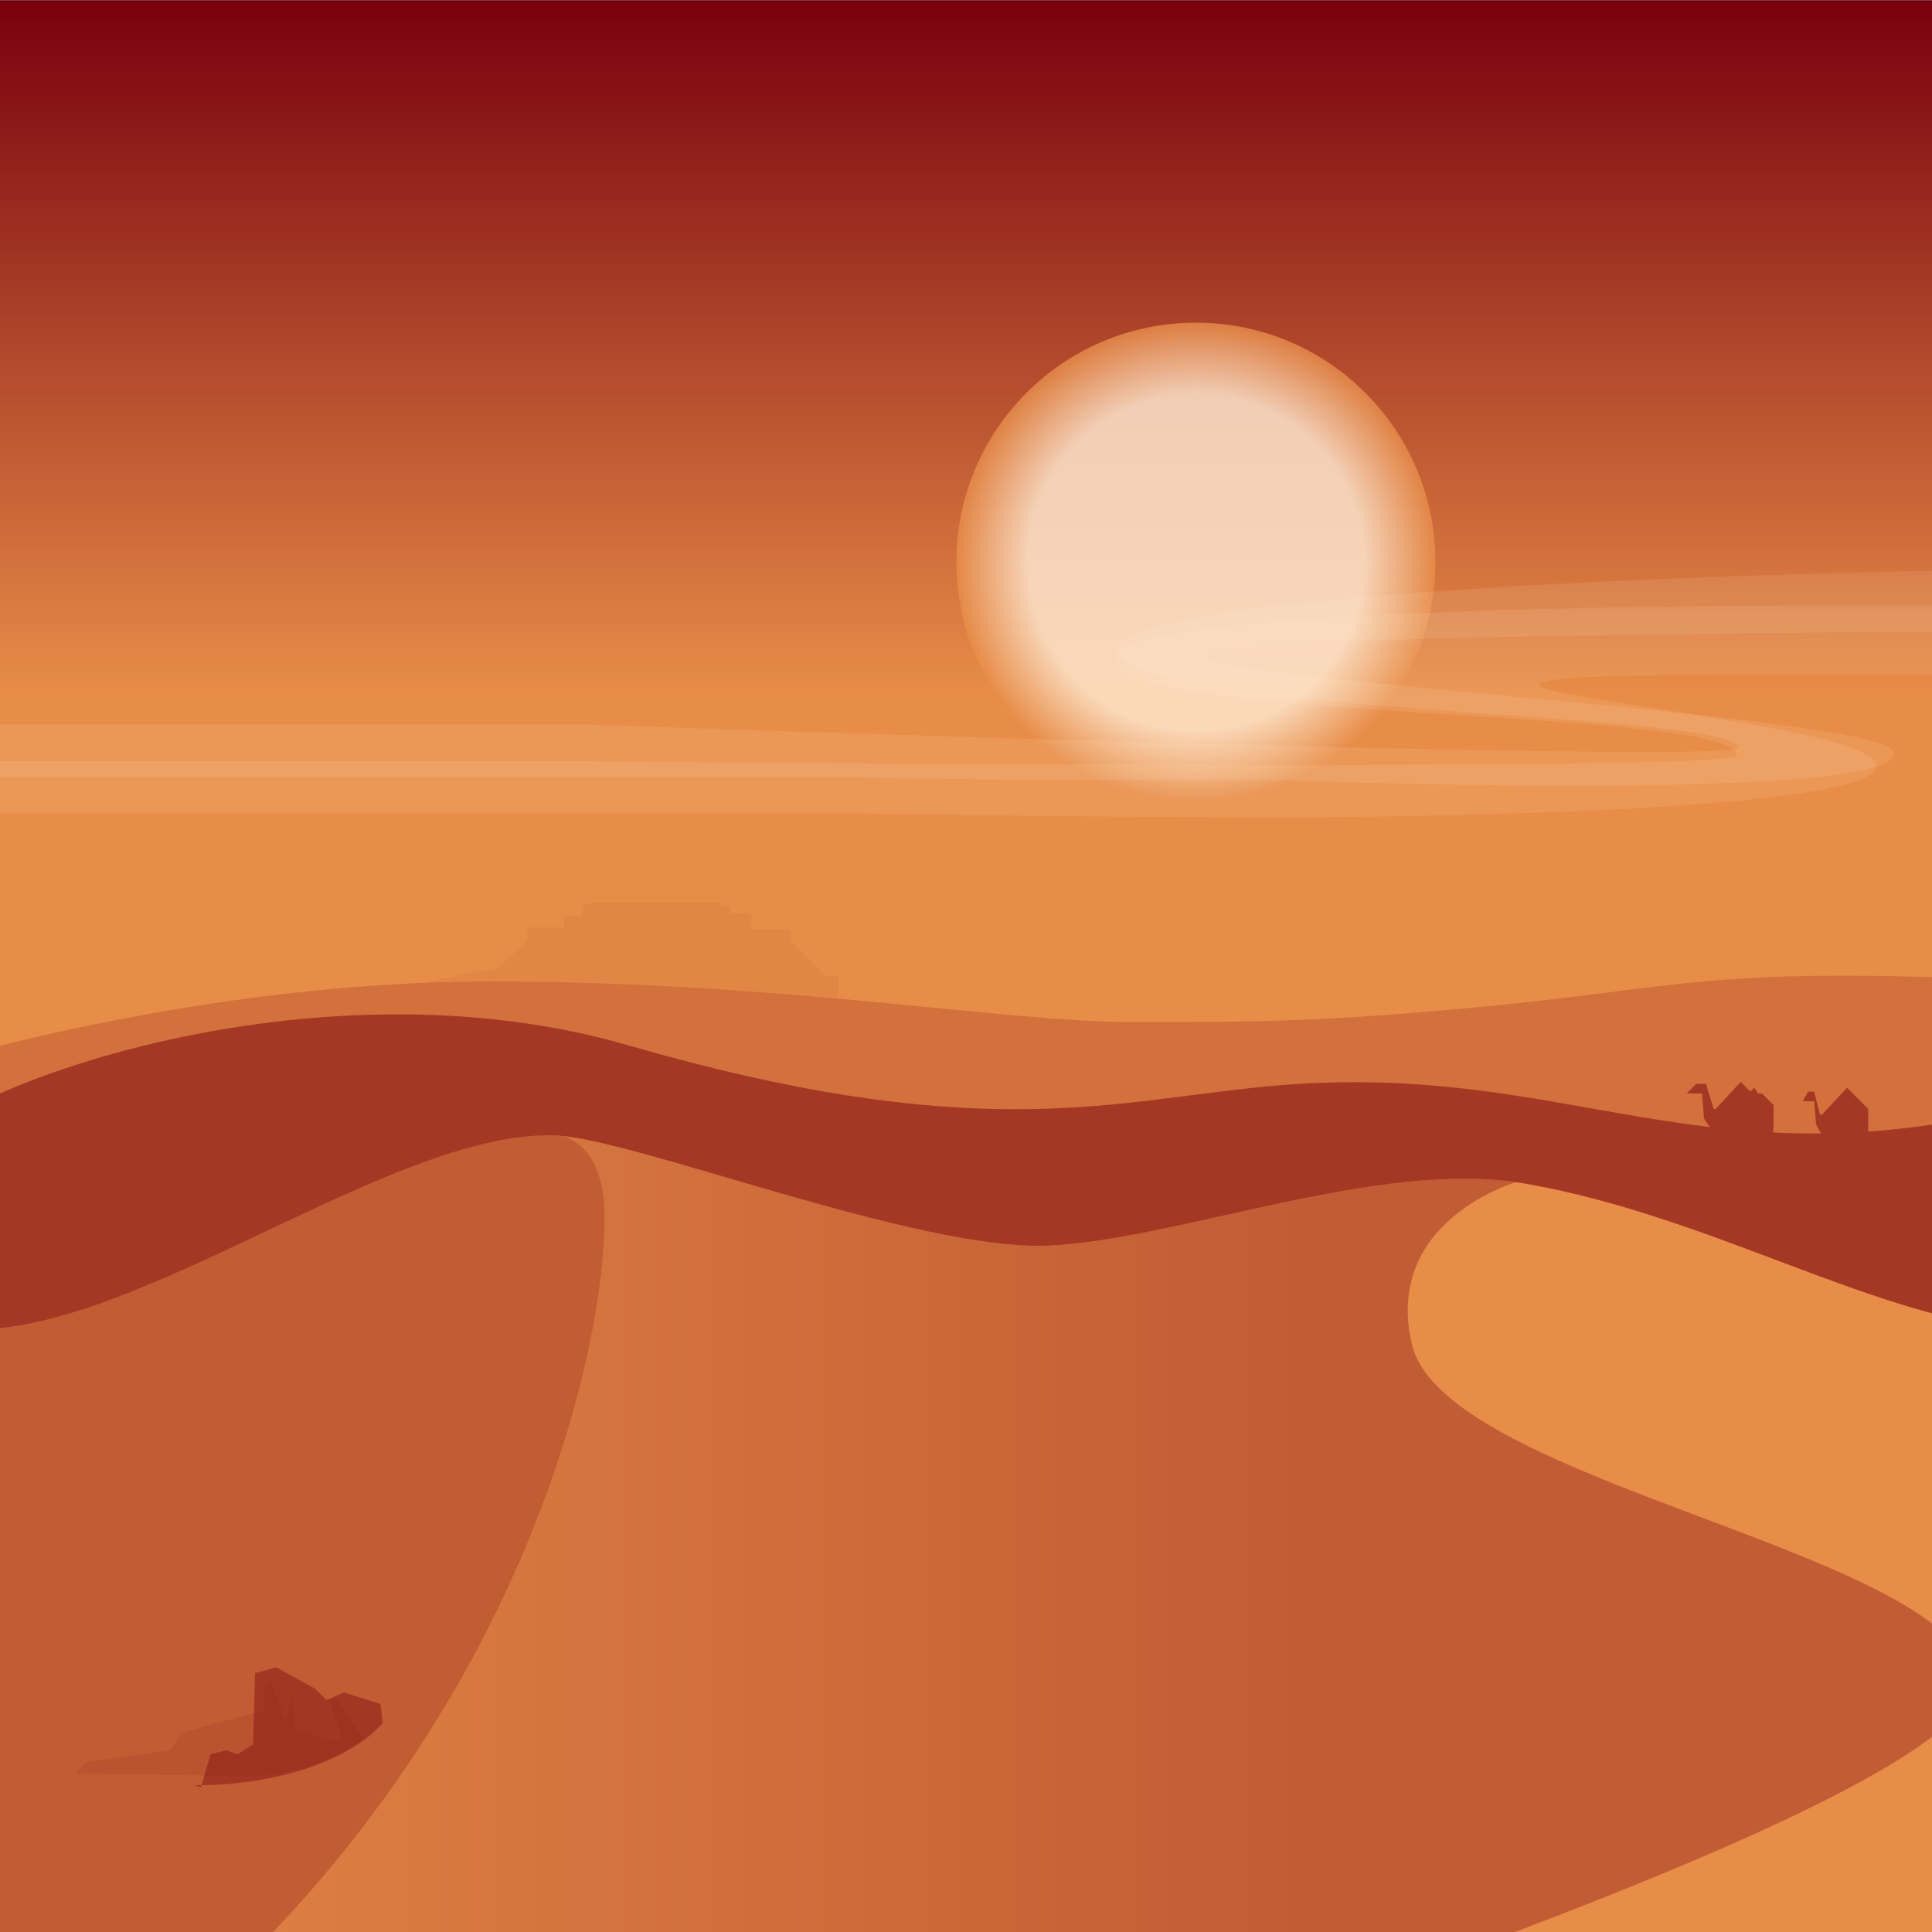
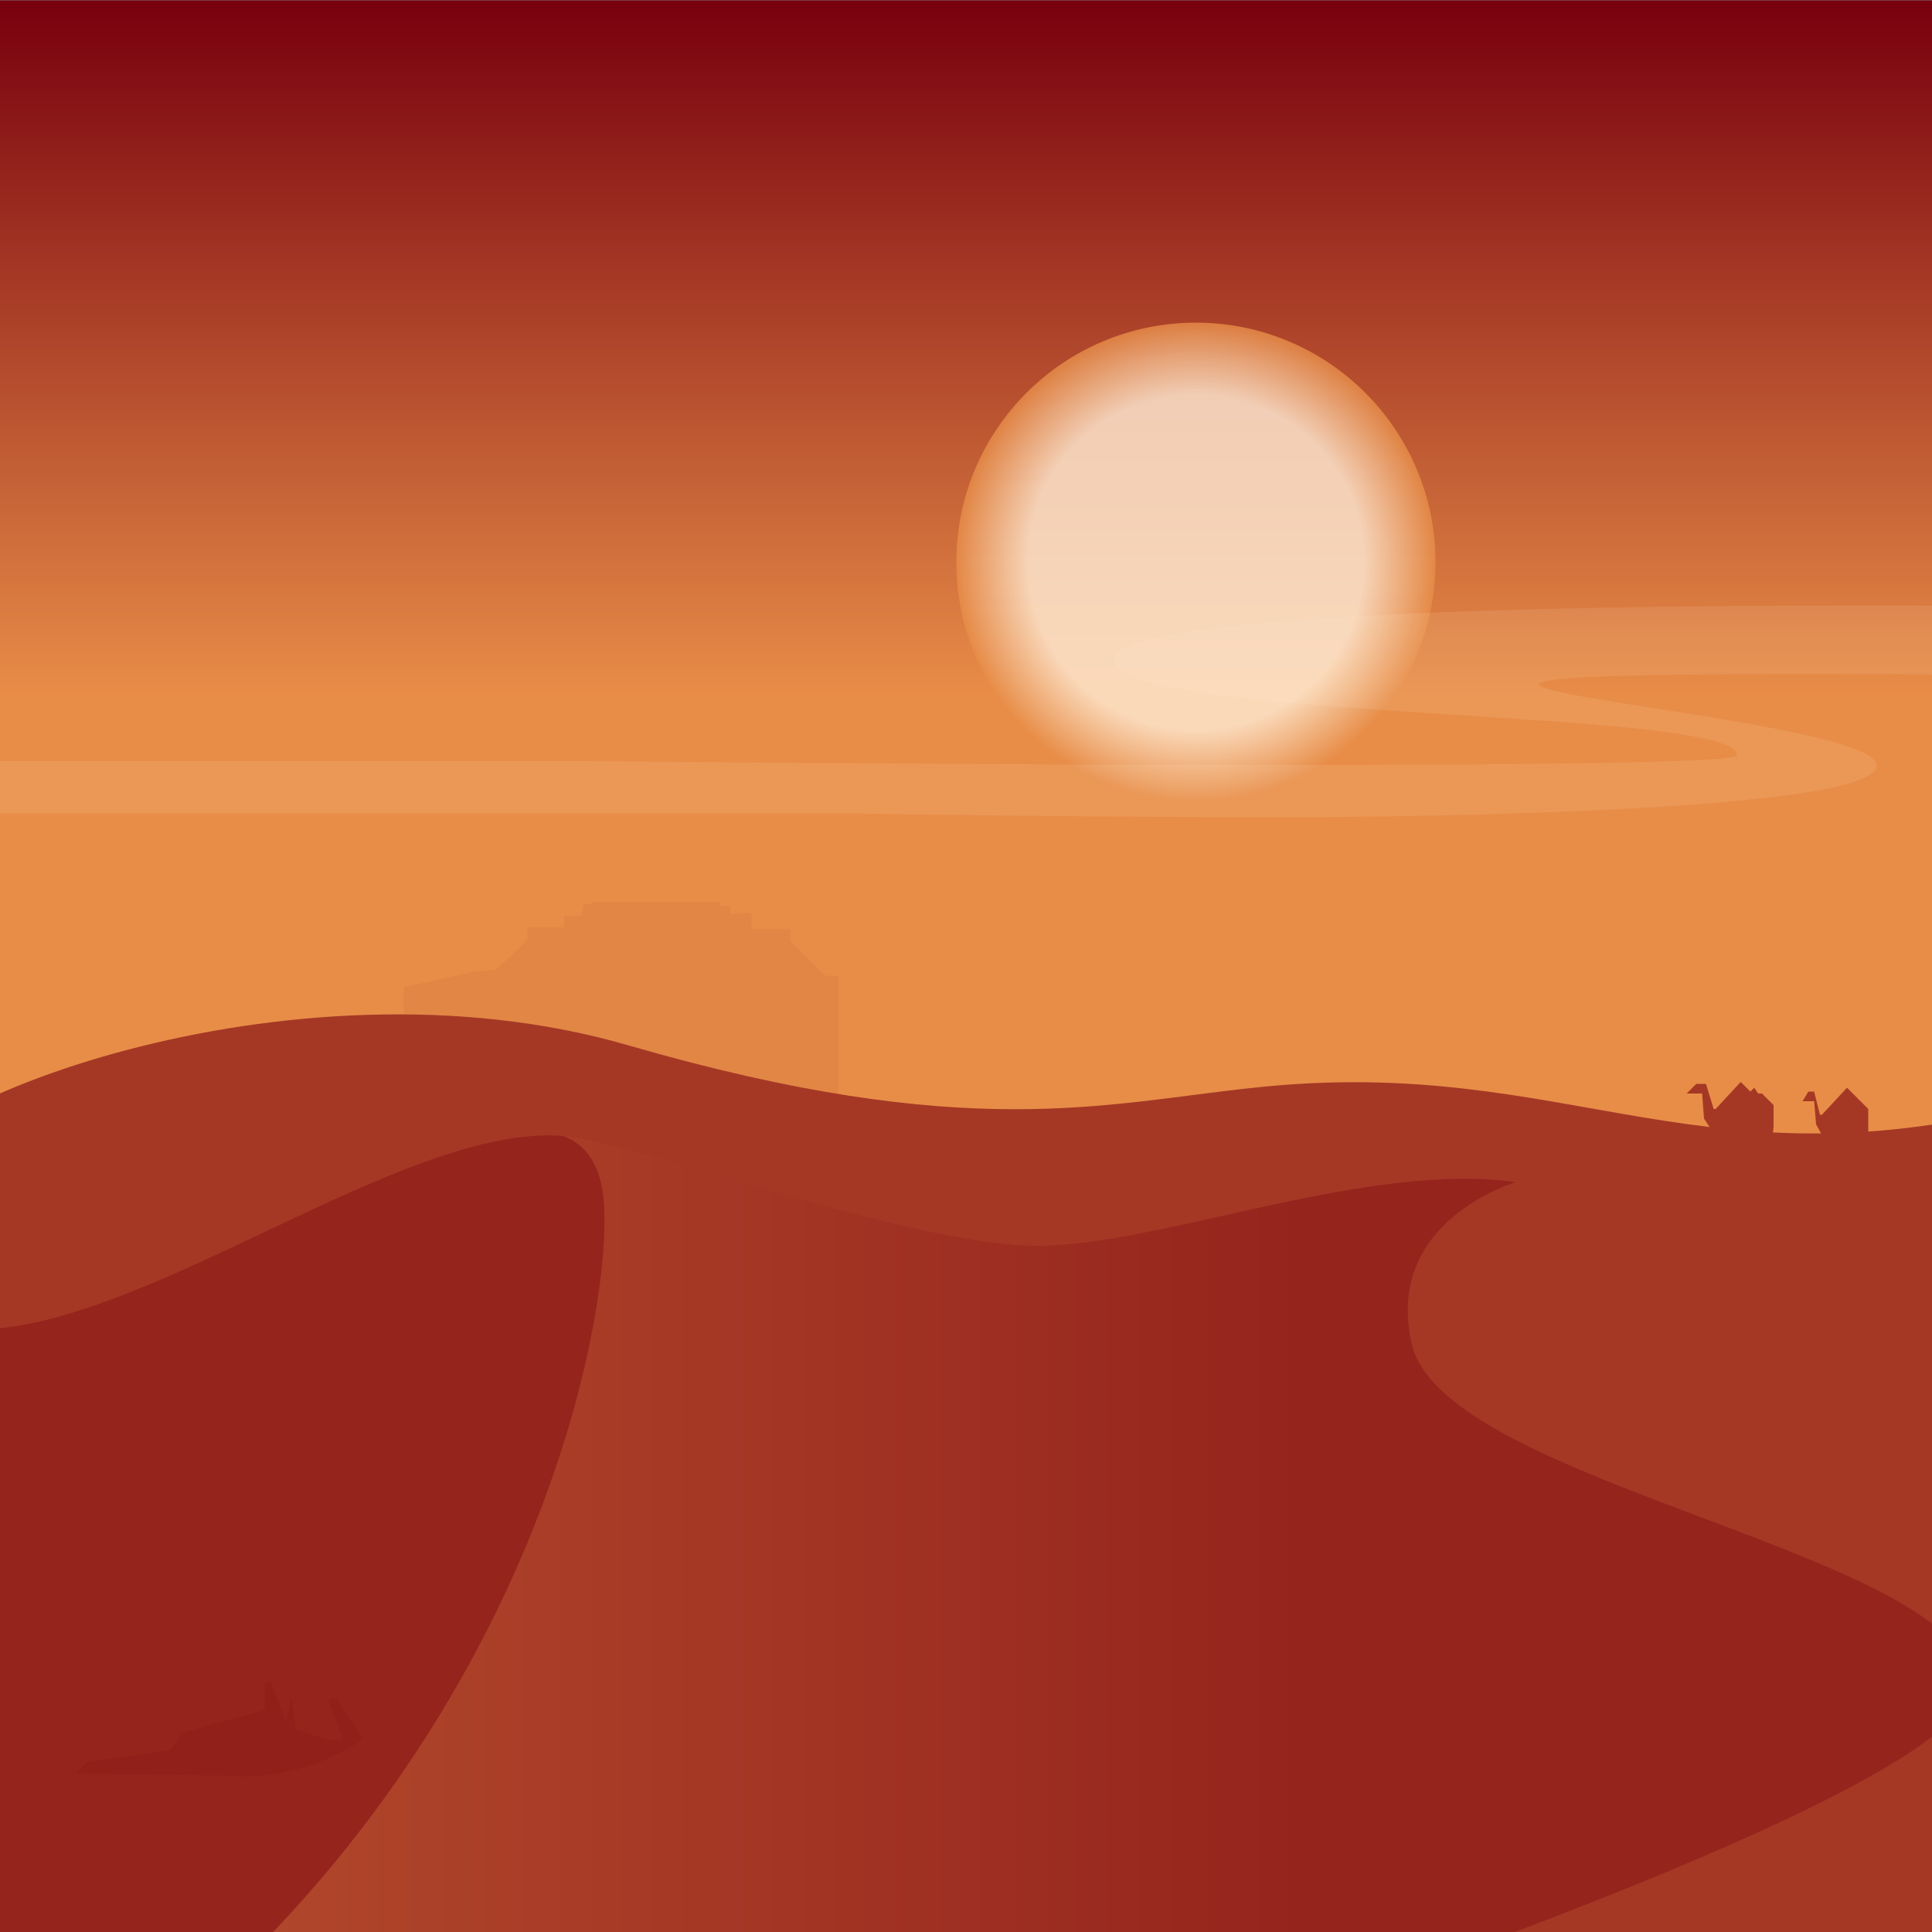
<svg xmlns="http://www.w3.org/2000/svg" version="1.1" id="Layer_2" x="0px" y="0px" width="1000px" height="1000px" viewBox="0 0 1000 1000" enable-background="new 0 0 1000 1000" xml:space="preserve">
  <rect x="0" y="0" width="1000" height="1000" fill="#808080" stroke="none" />
  <linearGradient id="mainGradient" gradientUnits="userSpaceOnUse" x1="-162.399" y1="118.099" x2="-162.399" y2="1117.91" gradientTransform="matrix(1 0 0 -1 662.4 1118.099)">
    <stop offset="0.64" style="stop-color:#E88D48" />
    <stop offset="1" style="stop-color:#78000E" />
  </linearGradient>
  <rect x="0.001" y="0.189" fill="url(#mainGradient)" width="1000" height="1000" />
  <circle opacity="0.1" fill="#FFECD6" cx="44" cy="823" r="99" />
  <radialGradient id="sunGradient" cx="619" cy="291" r="124" gradientUnits="userSpaceOnUse">
    <stop offset="0.7" style="stop-color:#FFECD6" />
    <stop offset="1" style="stop-color:#E88D48" />
  </radialGradient>
  <circle opacity="0.8" fill="url(#sunGradient)" cx="619" cy="291" r="124" />FFECD6FFECD6E88D48FFECD6FFECD6E88D48FFECD6FFECD6E88D48<g>
    <path opacity="0.11" fill="#FFECD6" d="M668,423c0,0,313-0,303-28 c-10-28-397-48,15-46c301,2,196,46,460,43 c258-3,484-60,485-17c1,43-290,24-290,50s288,9,478,12 c189,3,341-83,535-26c194,56,322,32,517,5 c194-27,140,0,427,0c287,0,1180,0,1180,0v-31H3607c0,0-137-11-283-10 c-146,0-162,33-394-7c-232-41-312-43-420-24 c-107,18-255,68-395,74s-397,18-398,7c-1-10,447-26,446-65 c-1-38-176-42-391-25c-215,16-395-14-568-19 c-172-4-626-8-627,25s323,25,322,50c-0,9-593,3-593,3H-36v27 h478C442,421,553,423,668,423z" />
-     <path opacity="0.11" fill="#FFECD6" d="M668,404c0,0,322,12,312-15 c-10-28-804-56,8-62c301-2,239,37,503,34 c258-3,565-42,569,1c2,29-381,32-417,61 c-23,18,273,12,470,7c189-5,513-94,714-52 c212,44,184,46,379,18c194-27,188,1,475,1c287,0,1096,0,1096,0 v-20c0,0-1102,0-1175,0s-137-13-284-13c-146,0-161,25-393-16 c-232-41-315-31-422-12c-107,18-250,68-389,74s-432,24-432,13 c0-13,458-25,473-71c12-37-172-54-387-38 c-215,16-395-14-568-19c-172-4-620,7-621,41 c-1,34,319,32,321,51c0,9-598-12-598-12H-36v27h478 C442,403,553,404,668,404z" />
    <animateMotion path="M 0 0 L -3750 40 Z" dur="250s" repeatCount="indefinite" />
  </g>
  <path opacity="0.25" fill="#D2713C" d="M209,511c0-0,36-8,36-8 s10-1,11-1s17-15,17-16s0-6,0-6l19-0v-6h9l1-6h4v-1 h67v2h5v4c0,0,11-1,11,0s0,8,0,8h20v6l18,18h7v10v70H209 L209,511z" />
-   <path fill="#D2713C" d="M-68,1082l1157,6l-19-577c0,0-39-6-117-6 s-102,8-185,16s-118,8-183,8s-181-21-331-21s-286,42-286,42 L-68,1082z" />
  <g>
    <path fill="#A53825" d="M966,602l1-17l-0-11l-11-11l-13,14l-1-0l-3-12 l-3,0l-3,5l6,0l1,12l5,9l-1,14l-28-2l2-20v-11l-6-6 l-2-0l-2-3l-2,2l-5-5l-13,14l-1-0l-4-13l-5,0l-5,5 l8,0l1,13l6,9l-6,29h92L966,602z" />
    <animateMotion path="m 0 0 h -5000" dur="2500s" repeatCount="indefinite" />
  </g>
  <path fill="#A53825" d="M-39,1013l1181,40c0,0-18-502-77-485 c-185,52-250-23-416-5c-77,8-148,29-324-22S-61,574-61,614 L-39,1013z" />
-   <path fill="#E88D48" d="M789.651,612.665c-75.205-13.229-180.045,29.189-247.215,32.078c-67.168,2.892-214.902-55.596-254.981-57.02c-80.609-2.861-205.862,94.49-292.672,100.213c-15.255,1.007-30.625-0.204-46.191-2.981v364.425l1091.444-8.328V687.689C964.066,678.827,883.855,629.24,789.651,612.665z" />
  <linearGradient id="sandGradient" gradientUnits="userSpaceOnUse" x1="-1424" y1="658" x2="-456" y2="658" gradientTransform="matrix(1 0 0 1 1324.8 158.199)">
    <stop offset="0" style="stop-color:#E88D48" />
    <stop offset="0.8" style="stop-color:#78000E" />
  </linearGradient>
  <path opacity="0.35" fill="url(#sandGradient)" d="M730.696,695.521c-14.66-64.234,54.479-83.549,53.738-83.668c-74.773-10.486-176.365,30.068-241.998,32.891c-65.18,2.806-206.219-52.184-251.139-56.739c10.547,3.674,18.777,12.776,20.959,31.223c5.711,48.342-25.114,246.768-200.632,410.215l572.048,6.992h0.246c157.754-55.303,336.631-126.377,336.631-164.342C1020.549,804.177,747.467,768.968,730.696,695.521z" />
  <path opacity="0.35" fill="#78000E" d="M312.256,619.224c-2.186-18.486-10.448-27.592-21.027-31.25c-1.286-0.119-2.543-0.203-3.773-0.246c-80.611-2.863-205.862,94.489-292.671,100.211c-15.255,1.007-30.627-0.204-46.193-2.981v369.479H83.292C283.871,886.871,318.262,670.06,312.256,619.224z" />
  <path opacity="0.1" fill="#78000E" d="M188,900l-14-21l-4,1 c0,0,7,19,7,20c-0,0-6,1-6,1l-18-6l-2-17l-3,13l-8-21 l-3,2l0,13l-43,12l-6,9l-43,6l-6,6l67,1l9-0 C142,922,170,913,188,900z" />
-   <path opacity="0.4" fill="#78000E" d="M102,924c42,0,79-13,96-32 l-1-10l-19-6l-9,4l-6-6l-20-11l-11,3l-1,37l-8,5l-6-2 l-8,2l-5,17C100,924,101,924,102,924z" />
</svg>